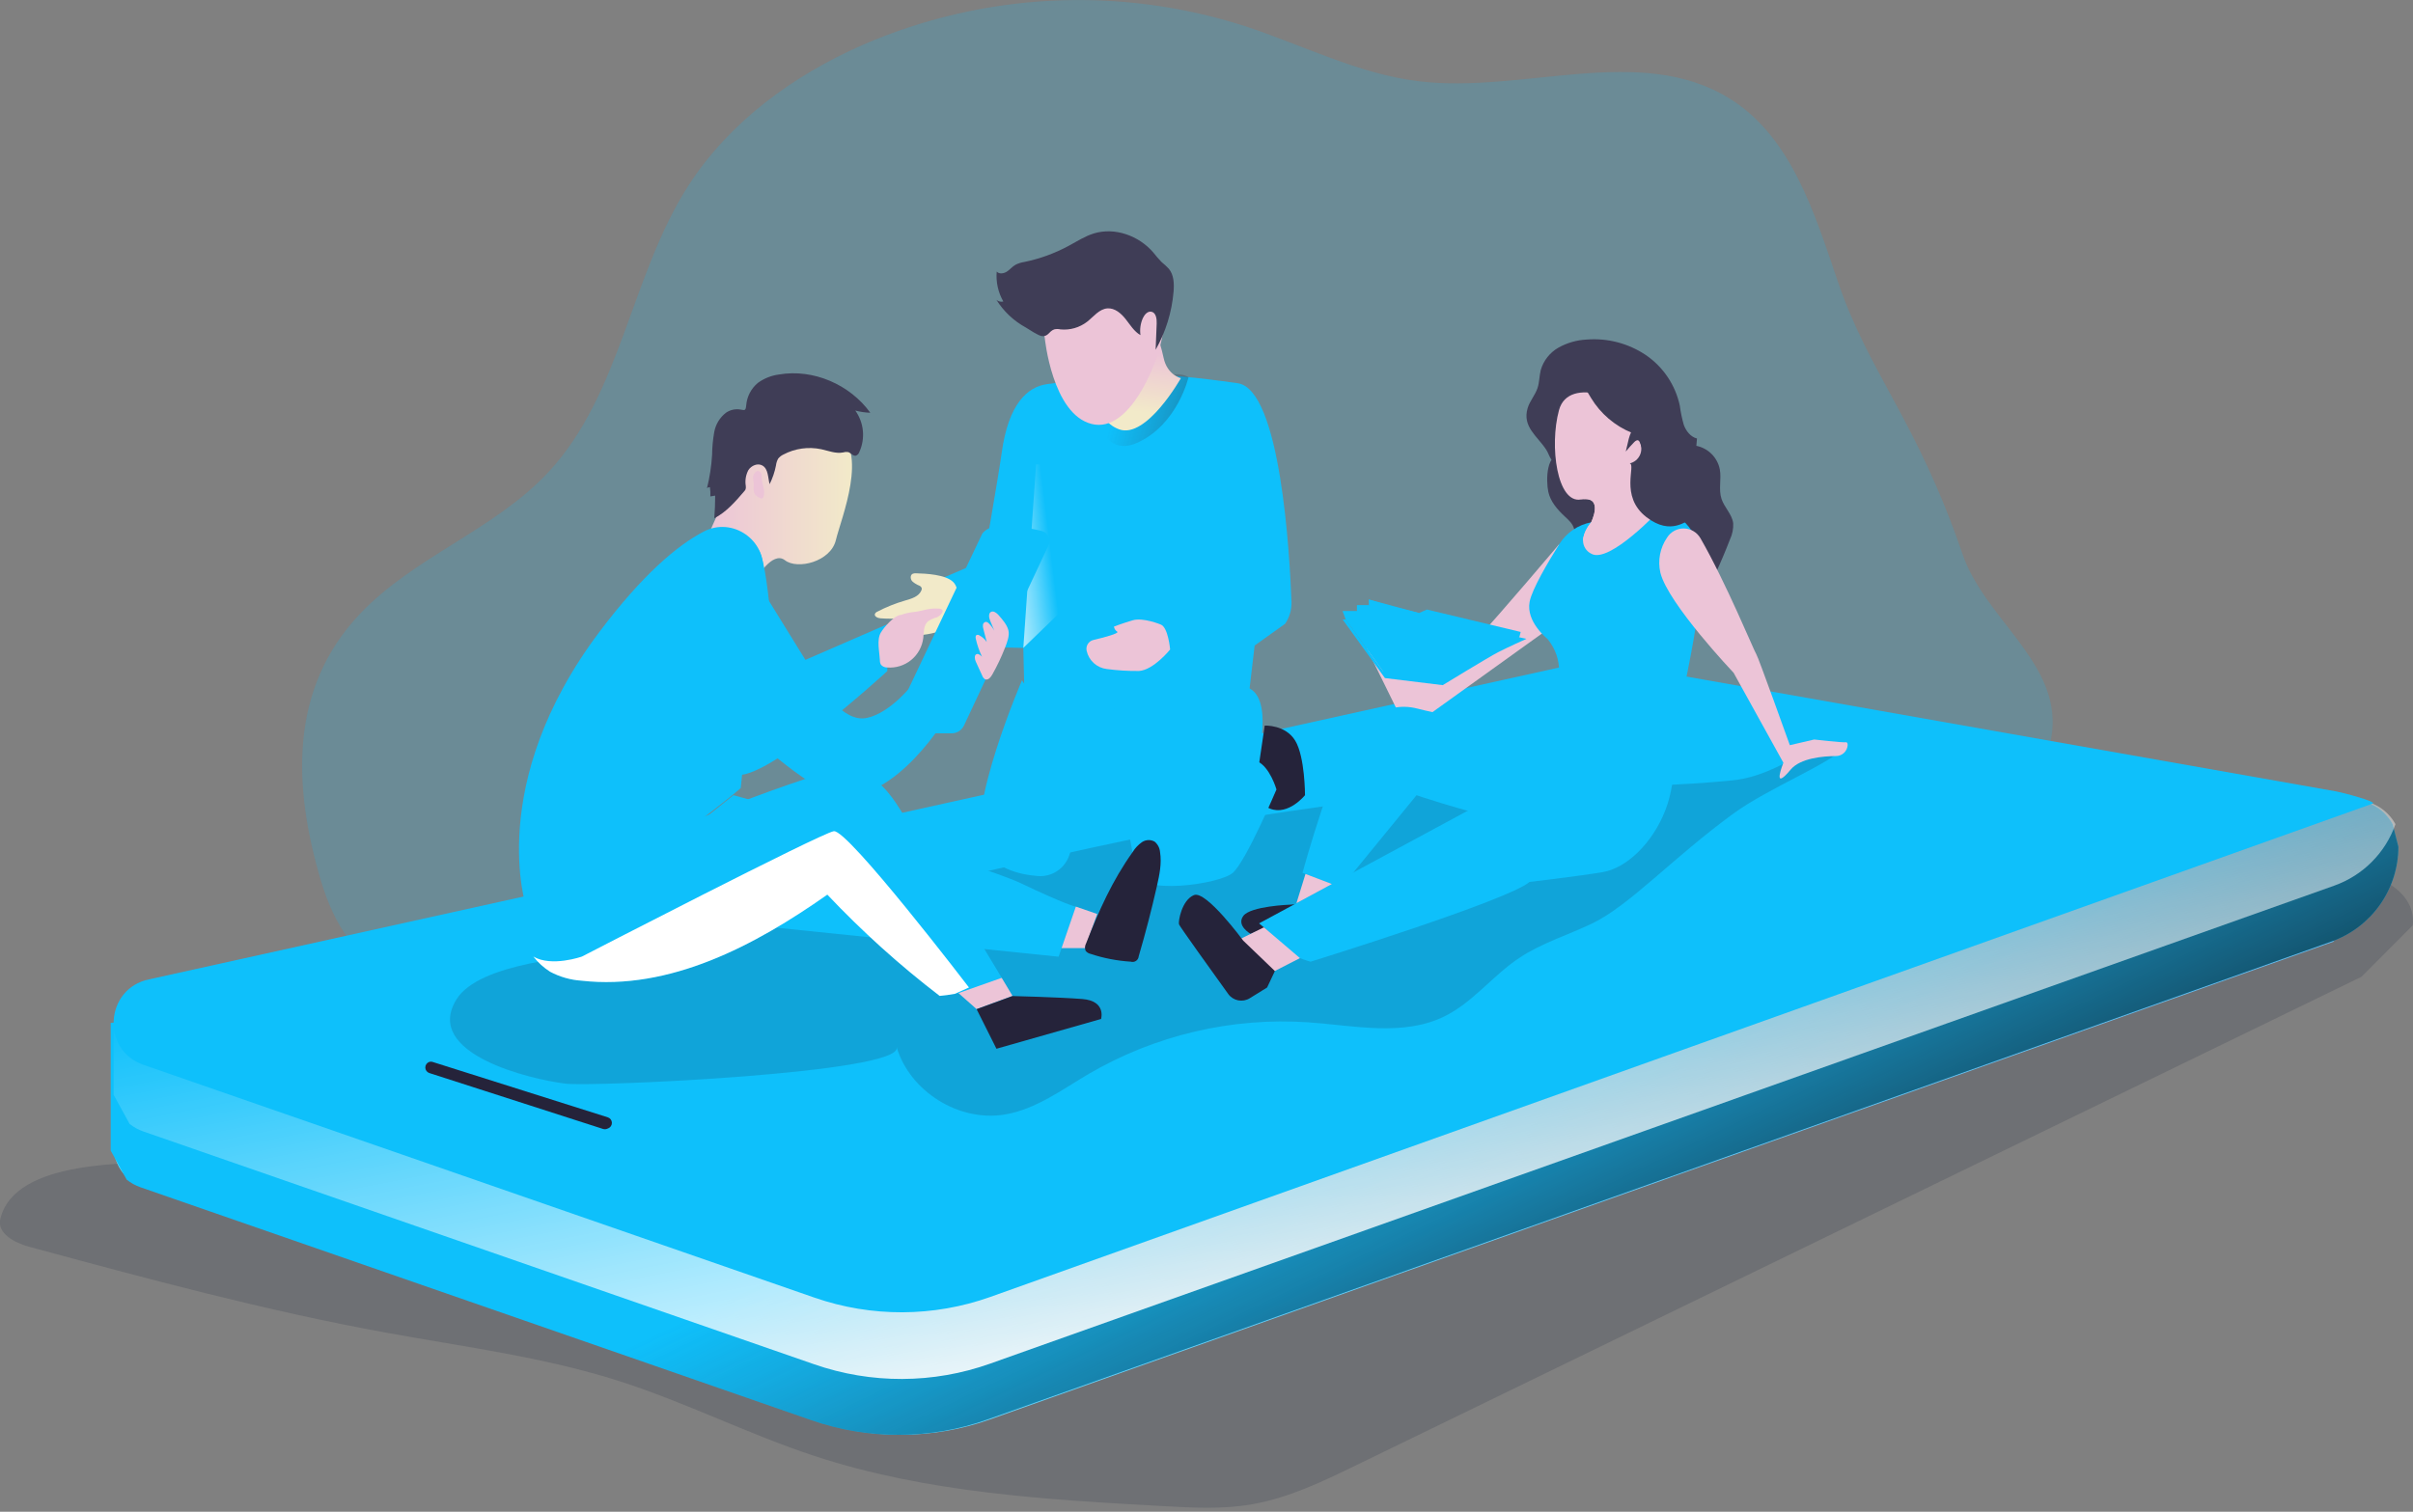
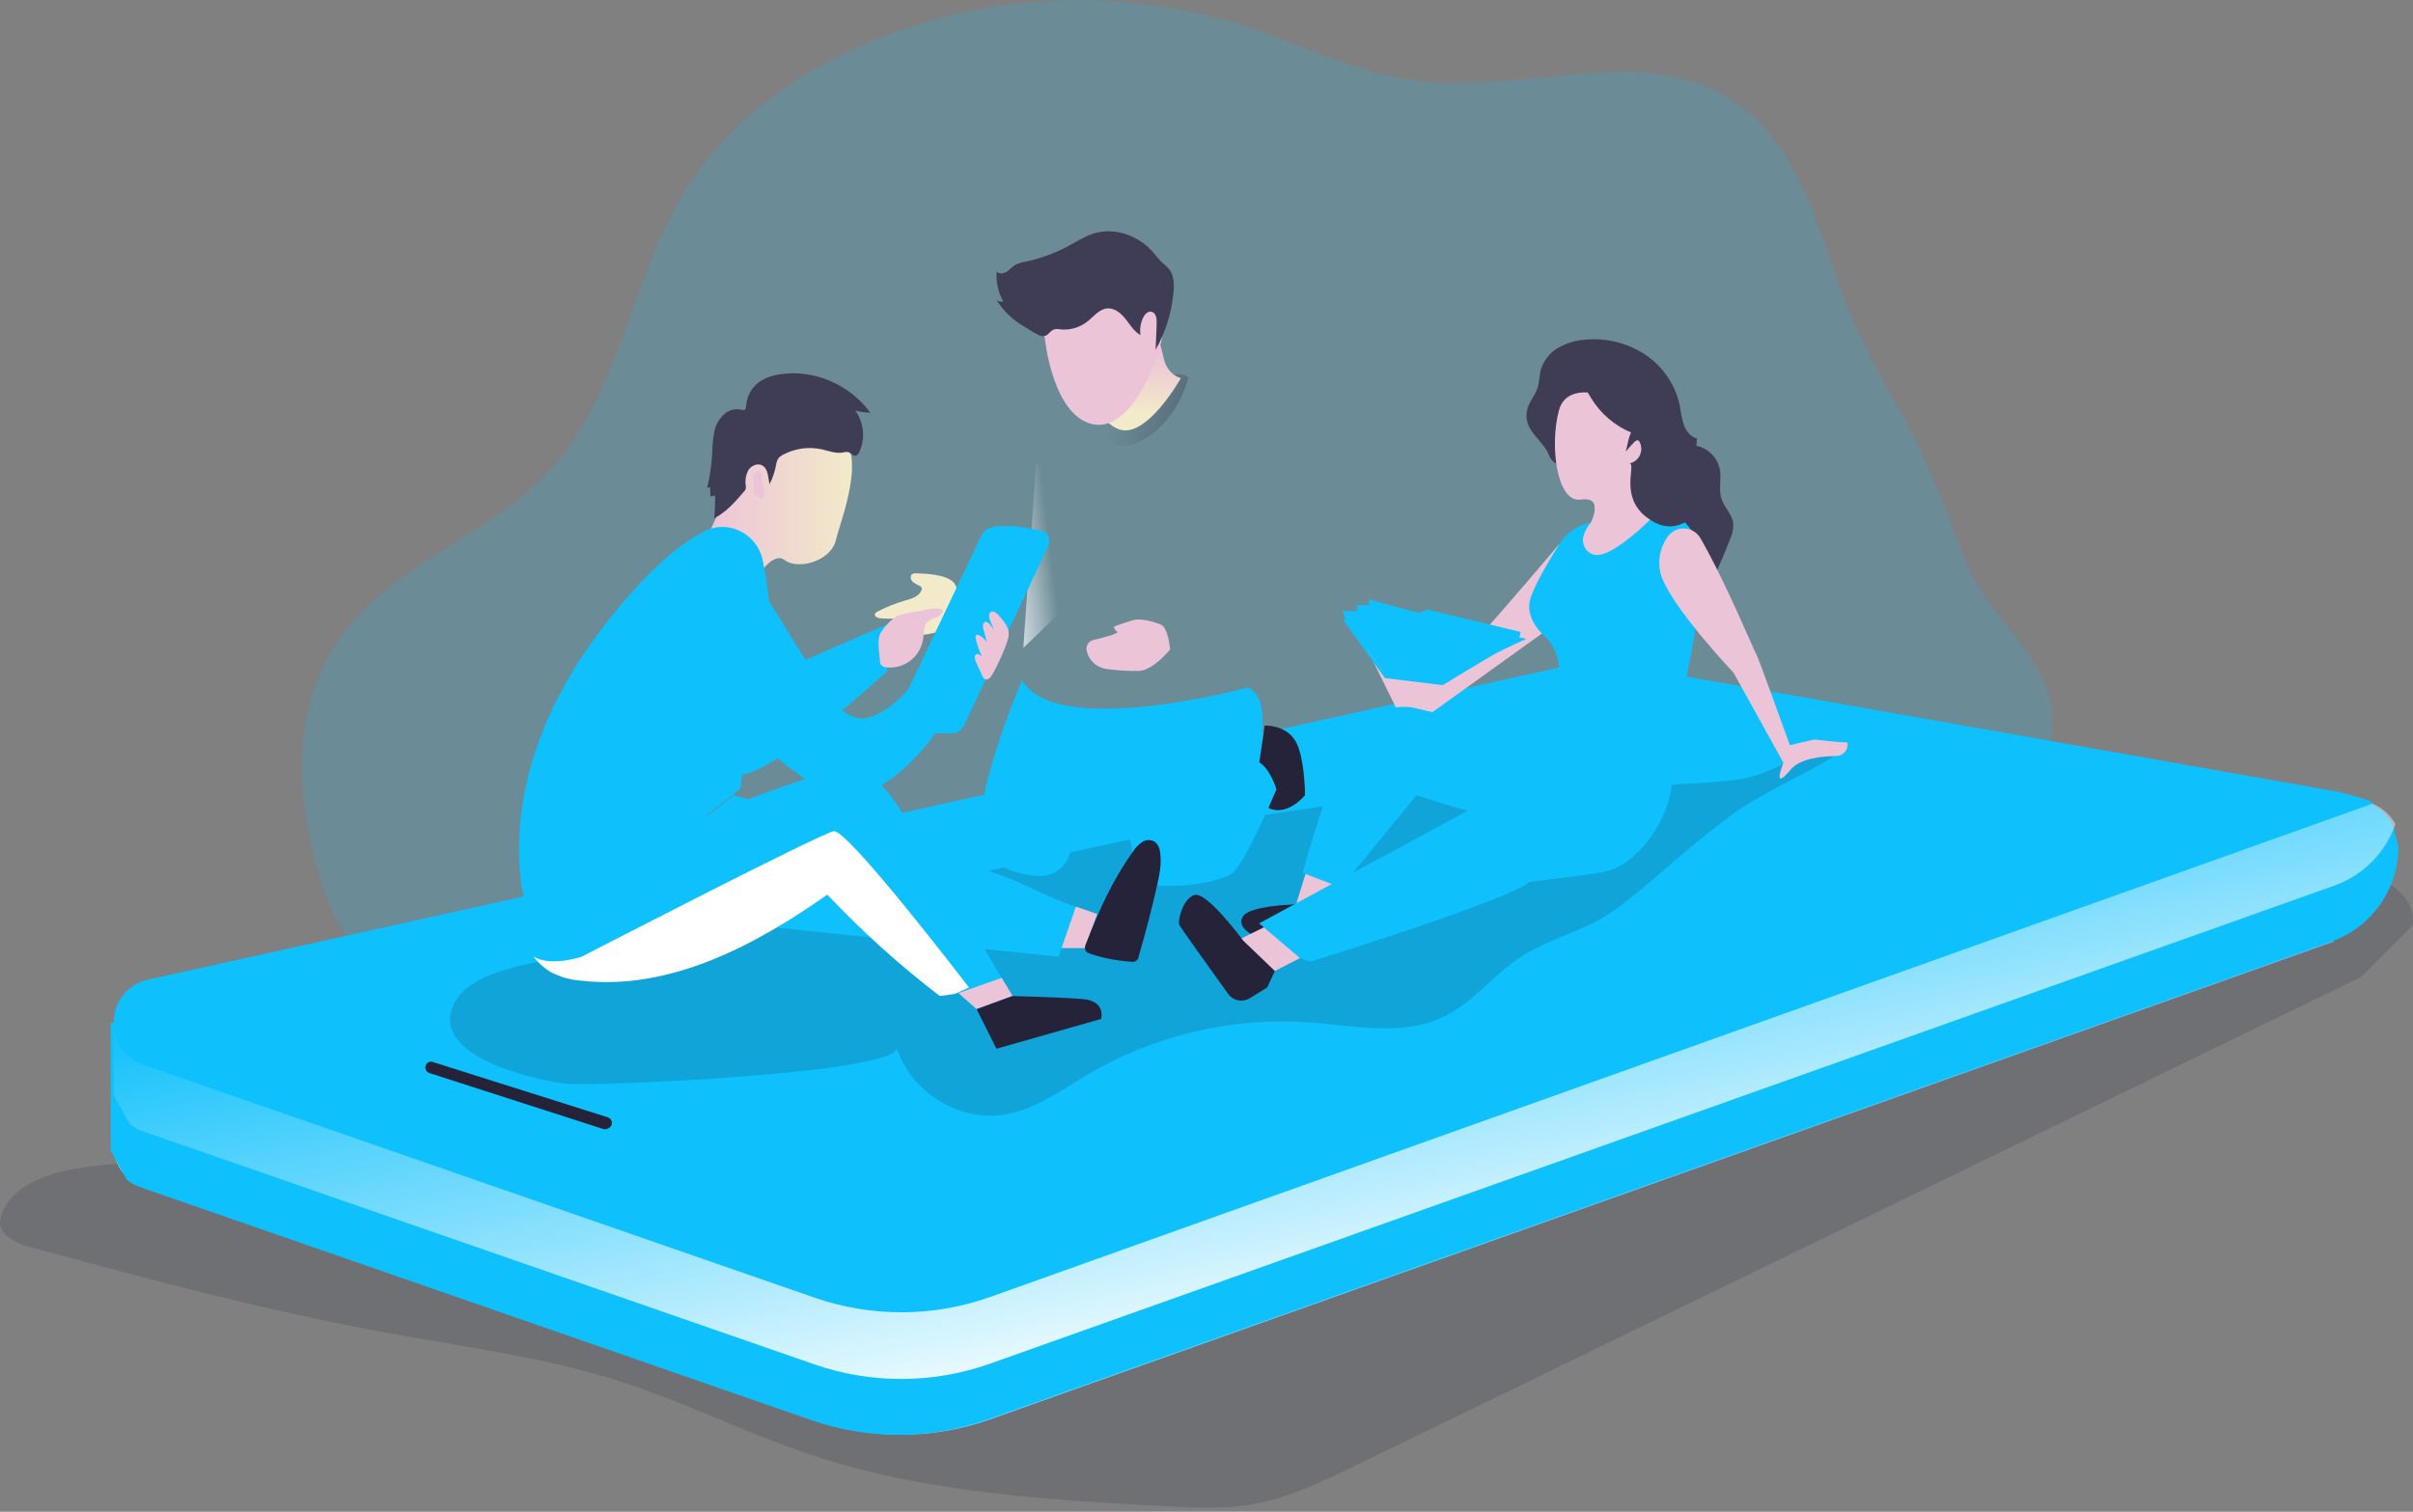
<svg xmlns="http://www.w3.org/2000/svg" xmlns:xlink="http://www.w3.org/1999/xlink" fill="none" height="277" viewBox="0 0 442 277" width="442">
  <rect x="0" y="0" width="442" height="277" fill="#808080" stroke="none" />
  <linearGradient id="a">
    <stop offset="0" stop-color="#ecc4d7" />
    <stop offset=".42" stop-color="#efd4d1" />
    <stop offset="1" stop-color="#f2eac9" />
  </linearGradient>
  <linearGradient id="b" gradientUnits="userSpaceOnUse" x1="129.805" x2="156.063" xlink:href="#a" y1="91.763" y2="91.763" />
  <linearGradient id="c" gradientUnits="userSpaceOnUse" x1="20.802" x2="427.592" y1="203.776" y2="203.776">
    <stop offset="0" stop-color="#68e1fd" />
    <stop offset="1" stop-color="#69b9eb" />
  </linearGradient>
  <linearGradient id="d">
    <stop offset=".01" stop-color="#3c3a52" stop-opacity="0" />
    <stop offset=".86" />
  </linearGradient>
  <linearGradient id="e" gradientUnits="userSpaceOnUse" x1="233.08" x2="288.437" xlink:href="#d" y1="188.88" y2="304.427" />
  <linearGradient id="f">
    <stop offset=".01" stop-color="#fff" stop-opacity="0" />
    <stop offset=".99" stop-color="#fff" />
  </linearGradient>
  <linearGradient id="g" gradientUnits="userSpaceOnUse" x1="223.923" x2="244.35" xlink:href="#f" y1="145.908" y2="249.966" />
  <linearGradient id="h" gradientUnits="userSpaceOnUse" x1="18281.3" x2="17876.8" xlink:href="#a" y1="9093.15" y2="10230.5" />
  <linearGradient id="i">
    <stop offset=".01" stop-color="#fff" stop-opacity="0" />
    <stop offset=".33" stop-color="#fff" stop-opacity=".36" />
    <stop offset=".99" stop-color="#fff" />
  </linearGradient>
  <linearGradient id="j" gradientUnits="userSpaceOnUse" x1="192.683" x2="181.537" xlink:href="#i" y1="101.413" y2="102.76" />
  <linearGradient id="k">
    <stop offset=".01" stop-color="#3c3a52" stop-opacity="0" />
    <stop offset="1" />
  </linearGradient>
  <linearGradient id="l" gradientUnits="userSpaceOnUse" x1="204.237" x2="243.749" xlink:href="#k" y1="73.295" y2="84.559" />
  <linearGradient id="m" gradientUnits="userSpaceOnUse" x1="4929.01" x2="4919.61" xlink:href="#a" y1="3440.03" y2="3245.91" />
  <linearGradient id="n" gradientUnits="userSpaceOnUse" x1="10312.1" x2="14992.9" xlink:href="#k" y1="12372.4" y2="15694.7" />
  <linearGradient id="o" gradientUnits="userSpaceOnUse" x1="25047.9" x2="279352" xlink:href="#d" y1="33226" y2="33226" />
  <linearGradient id="p" gradientUnits="userSpaceOnUse" x1="5701.79" x2="5733.31" xlink:href="#f" y1="6821.58" y2="7315.21" />
  <linearGradient id="q" gradientUnits="userSpaceOnUse" x1="21073.2" x2="21088.6" xlink:href="#i" y1="11551.4" y2="14301" />
  <linearGradient id="r" gradientUnits="userSpaceOnUse" x1="18026.5" x2="32683.3" xlink:href="#f" y1="11332.6" y2="11332.6" />
  <linearGradient id="s" gradientUnits="userSpaceOnUse" x1="19935.1" x2="19681" xlink:href="#d" y1="5690.62" y2="7876.1" />
  <linearGradient id="t" gradientUnits="userSpaceOnUse" x1="29240.7" x2="33520" xlink:href="#d" y1="3941.96" y2="3941.96" />
  <linearGradient id="u" gradientUnits="userSpaceOnUse" x1="8987.46" x2="10401.9" xlink:href="#k" y1="11261.9" y2="11261.9" />
  <linearGradient id="v" gradientUnits="userSpaceOnUse" x1="8765.11" x2="10102.5" xlink:href="#k" y1="10824.5" y2="11811.5" />
  <linearGradient id="w" gradientUnits="userSpaceOnUse" x1="5599.72" x2="9739.99" xlink:href="#k" y1="14112" y2="16513.6" />
  <linearGradient id="x" gradientUnits="userSpaceOnUse" x1="15766.4" x2="30338" xlink:href="#f" y1="15841.1" y2="15841.1" />
  <linearGradient id="y" gradientUnits="userSpaceOnUse" x1="10074.5" x2="14671.6" xlink:href="#k" y1="13019.8" y2="12196" />
  <linearGradient id="z" gradientUnits="userSpaceOnUse" x1="3609.24" x2="3867.17" xlink:href="#a" y1="3323.11" y2="3323.11" />
  <linearGradient id="A" gradientUnits="userSpaceOnUse" x1="669.328" x2="758.198" xlink:href="#a" y1="1327.67" y2="1400.93" />
  <linearGradient id="B" gradientUnits="userSpaceOnUse" x1="2246.85" x2="2319.45" xlink:href="#a" y1="3842.96" y2="3842.96" />
  <linearGradient id="C" gradientUnits="userSpaceOnUse" x1="2560.88" x2="2640.33" xlink:href="#a" y1="2575.55" y2="2575.55" />
  <linearGradient id="D" gradientUnits="userSpaceOnUse" x1="3418.27" x2="3601.26" xlink:href="#a" y1="2125.18" y2="2125.18" />
  <linearGradient id="E" gradientUnits="userSpaceOnUse" x1="19961.3" x2="21178.4" xlink:href="#f" y1="12737.2" y2="10119.8" />
  <linearGradient id="F" gradientUnits="userSpaceOnUse" x1="208.909" x2="207.649" y1="64.332" y2="75.371">
    <stop offset="0" stop-color="#ecc4d7" />
    <stop offset=".42" stop-color="#efd4d1" />
    <stop offset=".59" stop-color="#f0dace" />
    <stop offset="1" stop-color="#f2eac9" />
  </linearGradient>
  <linearGradient id="G" gradientUnits="userSpaceOnUse" x1="20553.8" x2="21488.6" xlink:href="#a" y1="-9553.8" y2="-9735.84" />
  <linearGradient id="H" gradientUnits="userSpaceOnUse" x1="15891.3" x2="21218" xlink:href="#k" y1="11495.8" y2="19400.7" />
  <linearGradient id="I" gradientUnits="userSpaceOnUse" x1="5887.4" x2="6325.77" xlink:href="#a" y1="2934.86" y2="2934.86" />
  <linearGradient id="J" gradientUnits="userSpaceOnUse" x1="28591.2" x2="29875.7" xlink:href="#k" y1="10418" y2="13984.5" />
  <linearGradient id="K" gradientUnits="userSpaceOnUse" x1="16449.1" x2="18815.6" xlink:href="#k" y1="8809.86" y2="8809.86" />
  <linearGradient id="L" gradientUnits="userSpaceOnUse" x1="37432.1" x2="38581.9" xlink:href="#k" y1="14258.9" y2="17684.2" />
  <linearGradient id="M" gradientUnits="userSpaceOnUse" x1="5098.14" x2="5346.09" xlink:href="#a" y1="2909.14" y2="2909.14" />
  <linearGradient id="N" gradientUnits="userSpaceOnUse" x1="3118.02" x2="3196.95" xlink:href="#a" y1="1786.67" y2="1786.67" />
  <linearGradient id="O" gradientUnits="userSpaceOnUse" x1="16477.4" x2="23724.1" xlink:href="#f" y1="12389.3" y2="14391.5" />
  <linearGradient id="P" gradientUnits="userSpaceOnUse" x1="10560.9" x2="11259.2" xlink:href="#a" y1="7243.4" y2="7243.4" />
  <linearGradient id="Q" gradientUnits="userSpaceOnUse" x1="19859.2" x2="22080.9" xlink:href="#a" y1="13932" y2="13932" />
  <linearGradient id="R" gradientUnits="userSpaceOnUse" x1="16284.3" x2="18661.8" xlink:href="#k" y1="3724.19" y2="4659.62" />
  <linearGradient id="S" gradientUnits="userSpaceOnUse" x1="3243.64" x2="3321.53" xlink:href="#f" y1="2585.26" y2="2585.26" />
  <linearGradient id="T" gradientUnits="userSpaceOnUse" x1="4033.47" x2="4160.68" xlink:href="#f" y1="2429.88" y2="2429.88" />
  <linearGradient id="U" gradientUnits="userSpaceOnUse" x1="4543.38" x2="4700.6" xlink:href="#f" y1="2455.18" y2="2455.18" />
  <linearGradient id="V" gradientUnits="userSpaceOnUse" x1="31436.7" x2="40866.8" xlink:href="#k" y1="13427.5" y2="13427.5" />
  <linearGradient id="W" gradientUnits="userSpaceOnUse" x1="4822.18" x2="4843.3" xlink:href="#a" y1="2774.76" y2="2765.17" />
  <clipPath id="X">
    <path d="m0 0h442v276.261h-442z" />
  </clipPath>
  <g clip-path="url(#X)">
    <path d="m65.898 112.517c9.929-10.513 24.707-15.421 34.555-26.01 13.362-14.365 15.068-36.095 25.689-52.568 7.509-11.619 19.155-20.11 31.809-25.678 22.14-9.636 47.033-10.877 70.022-3.492 10.61 3.46 20.754 8.749 31.825 10.111 19.22 2.36 40.66-7.043 57.09 3.219 11.265 7.027 15.502 20.984 19.783 33.558 5.723 16.806 14.397 25.281 22.824 49.886 3.911 11.426 16.951 19.273 16.495 31.337-.124 3.326-1.164 6.77-3.616 9.012-1.968 1.802-4.607 2.639-7.155 3.417-88.164 26.795-180.058 39.258-272.174 36.915-18.184-.466-29.116-3.459-34.287-20.946-5.01-16.935-5.933-34.926 7.14-48.76z" fill="#0ec0fb" opacity=".18" />
    <path d="m279.828 74.775c.397-1.314 1.384-2.382 1.813-3.685.354-1.073.311-2.231.595-3.32.516-1.737 1.688-3.205 3.267-4.093 1.575-.869 3.327-1.368 5.123-1.459 3.838-.306 7.668.698 10.862 2.848 3.185 2.179 5.409 5.5 6.212 9.274.154 1.192.4 2.37.734 3.524.414 1.127 1.245 2.194 2.409 2.484l-.113 1.341c1.059.213 2.031.734 2.794 1.498s1.284 1.735 1.498 2.794c.332 1.786-.258 3.696.311 5.423.536 1.609 1.941 2.821 2.145 4.474.05 1.019-.153 2.034-.59 2.956-.833 2.167-1.738 4.302-2.714 6.405-1.497-1.609-3.057-3.219-5.074-4.088-1.213-.536-2.532-.718-3.755-1.142-6.652-2.274-9.779-10.16-16.012-13.41-1.4-.735-3.186-.976-4.506-1.808-.992-.628-1.019-1.486-1.609-2.409-1.604-2.467-4.415-4.179-3.39-7.606z" fill="#3f3d56" />
-     <path d="m283.609 90.111c.387 1.797 1.669 3.261 3.015 4.516.697.649 1.464 1.32 1.695 2.248.04.306.131.603.268.88.381.536 1.234.461 1.84.172.722-.375 1.35-.907 1.838-1.556.488-.65.825-1.401.984-2.198.307-1.598.12-3.252-.537-4.742-.566-1.376-1.418-2.616-2.499-3.638s-2.366-1.805-3.771-2.294c-3.294-.982-3.262 4.602-2.833 6.614z" fill="#3f3d56" />
    <path d="m441.957 169.553c.735-6.877-8.105-10.406-15.019-10.637-14.44-.477-28.639 3.219-42.886 5.6-37.35 6.303-75.634 3.884-113.295 7.778-29.213 3.02-57.873 9.811-86.651 15.663-33.794 6.866-67.813 12.44-101.918 17.535-16.682 2.495-33.552 5.772-50.358 7.204-7.751.665-29.1-.45-31.771 10.659-.638 2.644 2.65 4.377 5.273 5.085 21.66 5.868 43.347 11.737 65.442 15.754 14.338 2.613 28.886 4.452 42.762 8.899 12.139 3.895 23.602 9.725 35.703 13.7 20.497 6.732 42.328 7.982 63.87 9.173 5.365.3 10.729.59 16.012-.295 6.802-1.143 13.11-4.19 19.311-7.204l184.122-89.489" fill="#1d2741" opacity=".18" />
    <path d="m129.811 97.862 8.223-18.436s8.91-4.291 15.073-.585c6.163 3.707.944 16.183 0 20.126s-7.022 5.482-9.334 3.68c-2.311-1.802-5.337 3.535-5.337 3.535z" fill="url(#b)" />
    <path d="m427.592 172.498-246.211 87.58c-10.414 3.705-21.779 3.75-32.222.128l-122.875-42.655c-.924-.319-1.786-.794-2.548-1.405-1.6-1.295-2.63-3.164-2.87-5.209-.043-.347-.065-.696-.064-1.046-.036-1.876.589-3.704 1.766-5.166 1.177-1.461 2.83-2.461 4.671-2.826l11.549-2.43 124.478-26.225 135.626-28.58 56.644 9.414 41.347 6.887z" fill="url(#c)" />
    <path d="m439.318 155.151c0 3.804-1.178 7.516-3.372 10.625-2.193 3.109-5.295 5.462-8.88 6.738l-246.211 87.579c-10.413 3.706-21.779 3.751-32.222.129l-122.885-42.671c-.924-.319-1.786-.794-2.548-1.406l-2.859-5.208-.064-.118v-23.398l142.486-14.183 192.249-19.16 74.914-7.456c1.669-.169 3.351.159 4.834.941 1.484.783 2.704 1.985 3.508 3.457" fill="#0ec0fb" />
-     <path d="m439.318 155.151c0 3.804-1.178 7.516-3.372 10.625-2.193 3.109-5.295 5.462-8.88 6.738l-246.211 87.579c-10.413 3.706-21.779 3.751-32.222.129l-122.885-42.671c-.924-.319-1.786-.794-2.548-1.406l-2.859-5.208-.064-.118v-23.398l142.486-14.183 192.249-19.16 74.914-7.456c1.669-.169 3.351.159 4.834.941 1.484.783 2.704 1.985 3.508 3.457" fill="url(#e)" />
    <path d="m438.781 151.036c-.91 2.59-2.388 4.944-4.326 6.888-1.938 1.945-4.287 3.431-6.874 4.35l-246.211 87.585c-10.414 3.703-21.78 3.747-32.222.123l-122.864-42.655c-.923-.317-1.785-.791-2.548-1.4l-2.859-5.214-.064-.118v-13.174l142.486-14.183 192.238-19.16 74.915-7.456c1.669-.169 3.35.159 4.834.941 1.483.783 2.703 1.985 3.507 3.457" fill="url(#g)" />
    <path d="m434.587 147.255-253.185 90.384c-10.413 3.707-21.78 3.75-32.222.124l-122.896-42.656c-7.789-2.682-7.081-13.946.992-15.652l259.681-57.449c3.252-.722 6.616-.78 9.891-.172l131.093 23.178c1.008.177 7.617 1.894 6.646 2.243z" fill="#0ec0fb" />
    <path d="m285.621 99.681s-11.045 13.093-15.1 17.385c-5.509 5.83-21.006 0-21.006 0l6.292 12.82 6.217.863 21.661-15.555z" fill="url(#h)" />
    <path d="m246.501 113.515-.558-1.513h2.612v-1.089h2.183v-1.062l3.691 1.143 5.493 1.33 1.459-.638 17.17 4.108-.263 1.004-17.465 7.461-7.472-1.228z" fill="#0ec0fb" />
-     <path d="m180.179 102.69s2.629-14.896 3.315-19.783c1.25-8.958 4.721-12.042 8.347-12.53 14.917-1.995 18.86-2.425 34.866-.161 7.88 1.116 9.543 31.492 9.86 40.053.05 1.431-.358 2.841-1.164 4.023l-5.584 3.986-1.653 14.016-40.343 2.119-.381-15.695-15.936-.365.477-12.155z" fill="#0ec0fb" />
    <path d="m187.448 118.718 2.338-33.628s15.953-.472 15.884 2.001c-.07 2.473-11.63 25.249-11.63 25.249z" fill="url(#j)" />
    <path d="m214.992 68.628c.933-.144 1.887.024 2.714.477 0 0-1.984 8.668-9.365 12.01s-8.685-8.422-8.685-8.422z" fill="url(#l)" />
    <path d="m167.778 105.045c-.215-.019-.43.016-.628.102-.451.252-.402.96-.064 1.351.383.348.827.622 1.309.81.099.041.19.101.265.178.076.076.135.168.174.268.027.149.005.304-.064.439-.461 1.116-1.808 1.508-2.966 1.84-1.757.508-3.459 1.189-5.08 2.033-.2.075-.365.223-.461.413-.161.483.536.784 1.03.816 1.23.091 2.465.091 3.695 0-.321.225-.692.536-.606.938.086.403.462.51.805.537.347-.014.694.024 1.03.113.536.219.783.885 1.276 1.217.493.266 1.064.344 1.61.22 1.042-.123 2.069-.348 3.068-.67.587-.158 1.135-.436 1.609-.816.529-.555.9-1.243 1.073-1.99.504-1.609 1.153-4.828-.252-6.206-1.406-1.379-5-1.545-6.823-1.593z" fill="url(#m)" />
    <path d="m138.431 106.182 11.972 19.38s3.846 6.925 8.374 5.986c4.527-.938 8.765-6.608 8.765-6.608l6.013 6.179s-9.468 15.985-19.81 14.585c-5.756-.778-18.093-12.75-18.093-12.75z" fill="#0ec0fb" />
    <path d="m138.431 106.182 11.972 19.38s3.846 6.925 8.374 5.986c4.527-.938 8.765-6.608 8.765-6.608l6.013 6.179s-9.468 15.985-19.81 14.585c-5.756-.778-18.093-12.75-18.093-12.75z" fill="url(#n)" />
    <path d="m36.325 177.417 236.277-47.977 133.062 25.233-211.753 73.933z" fill="url(#o)" />
    <path d="m164.237 191.863c2.446 8.174 11.479 13.785 19.89 12.337 5.633-.96 10.401-4.543 15.331-7.44 12.162-7.105 26.178-10.392 40.23-9.435 8.384.595 17.305 2.612 24.858-1.073 5.235-2.559 8.899-7.51 13.742-10.728 4.098-2.736 8.899-4.179 13.335-6.309 6.909-3.315 14.757-12.02 25.861-20.12 6.555-4.78 17.943-9.2 20.962-12.563-6.216-1.69-11.838 5.461-20.962 6.437-19.08 1.99-44.265.762-57.627 2.484-15.936 2.049-31.889 4.103-47.633 7.3-33.627 6.823-66.444 15.744-100.308 21.499-6.726 1.148-24.095 2.146-28.285 8.835-6.244 10.004 13.544 14.687 19.939 15.47 5.122.612 62.089-1.947 60.667-6.694z" fill="#1d2741" opacity=".18" />
    <path d="m236.261 165.766s-7.194.257-8.518 2.06c-1.325 1.802 1.346 3.288 1.346 3.288l14.37-5.858z" fill="#25233a" />
    <path d="m231.664 132.954s3.787-.204 5.584 2.752 1.797 9.993 1.797 9.993-3.026 3.782-6.389 2.478c-3.363-1.303-1.958-8.689-1.958-8.689z" fill="#25233a" />
    <path d="m194.92 158.873 12.133-6.689-.386-12.423s-14.172 5.316-14.408 6.029c-.236.714 2.661 13.083 2.661 13.083z" fill="url(#p)" />
    <path d="m187.206 124.64s-10.229 23.73-7.075 30.511c1.813 3.894 6.378 5.079 9.929 5.364 1.268.11 2.536-.215 3.596-.92 1.06-.706 1.848-1.751 2.235-2.964 2.526-7.944 8.7-23.28 12.058 3.165.537 4.345 15.443 2.253 17.873.129 2.43-2.125 7.993-15.272 7.993-15.272s-1.175-4.104-3.508-5.166c0 0 3.116-11.666-1.781-13.506-.016.005-35.087 9.558-41.32-1.341z" fill="#0ec0fb" />
    <path d="m187.206 124.64s-10.229 23.73-7.075 30.511c1.813 3.894 6.378 5.079 9.929 5.364 1.268.11 2.536-.215 3.596-.92 1.06-.706 1.848-1.751 2.235-2.964 2.526-7.944 8.7-23.28 12.058 3.165.537 4.345 15.443 2.253 17.873.129 2.43-2.125 7.993-15.272 7.993-15.272s-1.175-4.104-3.508-5.166c0 0 3.116-11.666-1.781-13.506-.016.005-35.087 9.558-41.32-1.341z" fill="url(#q)" />
    <path d="m134.349 145.699s44.446 12.23 52.669 16.151c8.224 3.922 10.047 4.292 10.047 4.292l-3.154 9.156-85.514-8.797z" fill="#0ec0fb" />
    <path d="m134.349 145.699s44.446 12.23 52.669 16.151c8.224 3.922 10.047 4.292 10.047 4.292l-3.154 9.156-85.514-8.797z" fill="url(#r)" />
    <path d="m195.151 171.672-16.672-4.2-9.049-11.64-36.653 11.64 1.631 2.446 59.503 5.353z" fill="url(#s)" />
    <path d="m78.632 196.61 31.804 10.24c.231.081.482.081.713 0l.252-.097c.207-.08.384-.222.507-.407s.185-.403.179-.625c-.007-.222-.082-.436-.215-.613-.133-.178-.319-.309-.53-.377l-32.056-10.138c-.226-.081-.472-.081-.697 0-.206.079-.382.22-.504.403-.123.183-.186.4-.181.62.005.221.077.434.208.612s.312.311.521.382z" fill="#25233a" />
    <path d="m324.457 135.116 40.059 7.735c1.034.203 2.106.102 3.084-.29l3.219-1.271c.255-.098.471-.277.615-.509.144-.233.207-.506.181-.778s-.141-.528-.326-.728c-.186-.201-.432-.336-.701-.383l-38.551-7.204c-1.162-.219-2.36-.14-3.482.231l-4.2 1.373c-.199.064-.37.192-.489.364-.118.172-.175.379-.164.587.012.209.092.407.229.565.136.158.321.266.526.308z" fill="#0ec0fb" />
    <path d="m324.457 135.116 40.059 7.735c1.034.203 2.106.102 3.084-.29l3.219-1.271c.255-.098.471-.277.615-.509.144-.233.207-.506.181-.778s-.141-.528-.326-.728c-.186-.201-.432-.336-.701-.383l-38.551-7.204c-1.162-.219-2.36-.14-3.482.231l-4.2 1.373c-.199.064-.37.192-.489.364-.118.172-.175.379-.164.587.012.209.092.407.229.565.136.158.321.266.526.308z" fill="url(#t)" />
    <path d="m324.457 133.378 40.059 7.74c1.035.198 2.104.098 3.084-.289l3.219-1.272c.255-.098.471-.276.615-.509.143-.232.207-.505.181-.777s-.141-.528-.326-.729c-.186-.201-.432-.335-.701-.382l-38.552-7.22c-1.161-.219-2.358-.141-3.481.225l-4.211 1.384c-.201.063-.375.192-.495.365-.119.174-.177.383-.164.593.013.211.096.411.236.569.14.157.329.264.536.302z" fill="#0ec0fb" />
    <path d="m179.922 97.787s.992-1.556 3.69-1.405 7.655 1.448 7.655 1.448l-17.165 36.54h-8.352c-.341 0-.676-.086-.975-.25s-.551-.402-.734-.689c-.182-.288-.289-.618-.31-.958s.044-.68.19-.989z" fill="#0ec0fb" />
    <path d="m179.922 97.787s.992-1.556 3.69-1.405 7.655 1.448 7.655 1.448l-17.165 36.54h-8.352c-.341 0-.676-.086-.975-.25s-.551-.402-.734-.689c-.182-.288-.289-.618-.31-.958s.044-.68.19-.989z" fill="url(#u)" />
    <path d="m181.719 97.787s.998-1.556 3.696-1.405c1.807.17 3.6.471 5.364.901.274.062.531.185.751.36s.399.397.522.649c.123.253.187.53.189.811.002.281-.06.559-.18.813l-15.476 33.005c-.203.433-.525.799-.929 1.056-.403.256-.872.393-1.35.392h-6.764c-.341.001-.677-.085-.976-.249-.299-.165-.551-.402-.733-.69s-.288-.618-.308-.959c-.021-.34.046-.68.193-.988z" fill="#0ec0fb" />
    <path d="m181.719 97.787s.998-1.556 3.696-1.405c1.807.17 3.6.471 5.364.901.274.062.531.185.751.36s.399.397.522.649c.123.253.187.53.189.811.002.281-.06.559-.18.813l-15.476 33.005c-.203.433-.525.799-.929 1.056-.403.256-.872.393-1.35.392h-6.764c-.341.001-.677-.085-.976-.249-.299-.165-.551-.402-.733-.69s-.288-.618-.308-.959c-.021-.34.046-.68.193-.988z" fill="url(#v)" />
    <path d="m96.403 166.238s-7.596-22.599 13.41-50.476c7.918-10.513 14.247-15.819 19.059-18.35 5.273-2.773 11.511 1.529 10.894 7.456-1.416 13.608-4.082 39.308-4.082 39.517s-31.782 26.209-39.281 21.853z" fill="#0ec0fb" />
    <path d="m121.271 112.34s-16.596 27.845-12.793 46.131c0 0 28.757-11.356 27.185-14.102-1.572-2.747-1.293-32.045-1.293-32.045z" fill="url(#w)" />
    <path d="m183.494 179.171c-2.702 1.389-5.594 2.374-8.582 2.923-.928.172-1.862.301-2.795.387-7.343-5.628-14.226-11.832-20.582-18.555-13.313 9.377-28.885 17.589-45.058 15.765-2.006-.138-3.96-.7-5.734-1.646-1.168-.747-2.202-1.684-3.058-2.774-1.379-1.7-2.467-3.755-2.586-5.525-.252-3.755 2.891-4.999 5.97-6.694 14.782-8.133 30.266-14.917 46.265-20.271 3.519-1.18 7.403-2.285 10.873-.96 3.471 1.325 5.606 4.694 7.51 7.864z" fill="#0ec0fb" />
    <path d="m183.494 179.171c-2.702 1.389-5.594 2.374-8.582 2.923-.928.172-1.862.301-2.795.387-7.343-5.628-14.226-11.832-20.582-18.555-13.313 9.377-28.885 17.589-45.058 15.765-2.006-.138-3.96-.7-5.734-1.646-1.168-.747-2.202-1.684-3.058-2.774-1.379-1.7-2.467-3.755-2.586-5.525-.252-3.755 2.891-4.999 5.97-6.694 14.782-8.133 30.266-14.917 46.265-20.271 3.519-1.18 7.403-2.285 10.873-.96 3.471 1.325 5.606 4.694 7.51 7.864z" fill="url(#x)" />
    <path d="m121.271 112.34s8.54 25.801 12.831 29.298c4.291 3.498 28.429-18.672 28.429-18.672v-8.583l-20.63 8.975s-1.099-21.457-3.159-22.787c-2.06-1.33-14.902-2.816-17.471 11.769z" fill="#0ec0fb" />
    <path d="m121.271 112.34s8.54 25.801 12.831 29.298c4.291 3.498 28.429-18.672 28.429-18.672v-8.583l-20.63 8.975s-1.099-21.457-3.159-22.787c-2.06-1.33-14.902-2.816-17.471 11.769z" fill="url(#y)" />
    <path d="m165.058 112.667c.774-.284 1.582-.464 2.403-.536 1.765-.226 2.462-.692 4.238-.628 1.957 0 .488 1.411-.075 1.609-.585.146-1.139.395-1.637.735-.831.708-.74 1.974-.869 3.058-.19 1.581-.986 3.027-2.22 4.033-1.235 1.007-2.812 1.495-4.399 1.363-.213.004-.424-.038-.618-.124-.195-.086-.368-.214-.508-.375-.144-.26-.213-.556-.199-.853-.069-1.491-.622-3.706.172-5.042.542-.939 2.532-3.24 3.712-3.24z" fill="url(#z)" />
    <path d="m132.975 75.628c-1.127.873-1.891 2.132-2.145 3.535-.246 1.387-.377 2.792-.392 4.2-.125 2.054-.438 4.091-.933 6.088.148-.129.341-.194.536-.182.082.559.107 1.125.075 1.69l.885-.145c0 1.384-.053 2.768-.16 4.152 2.204-1.137 3.872-3.068 5.487-4.951.098-.103.179-.221.241-.349.061-.209.074-.429.038-.644-.161-.988.007-2.002.477-2.886.537-.837 1.706-1.33 2.564-.842 1.1.628 1.009 2.199 1.325 3.422.541-1.083.933-2.234 1.164-3.422.049-.445.188-.876.408-1.266.25-.31.568-.559.928-.73 2.136-1.138 4.606-1.485 6.973-.982 1.314.29 2.639.842 3.964.59.293-.093.602-.12.907-.08.536.129.933.794 1.47.665.142-.058.27-.146.376-.258.105-.112.186-.245.235-.391.56-1.222.787-2.569.659-3.906-.128-1.337-.607-2.617-1.388-3.71.897.236 1.818.371 2.746.402-3.723-5.166-10.433-8.084-16.709-7.011-1.399.18-2.731.707-3.873 1.534-.618.509-1.126 1.138-1.495 1.849s-.59 1.488-.651 2.287c-.118 1.164-.327.821-1.325.719-.844-.079-1.688.141-2.387.622z" fill="#3f3d56" />
    <path d="m137.932 87.478c0 .381.096.756.118 1.137.037.67-.14 1.416.241 1.974.244.294.557.523.912.665.103.068.226.098.349.086.077-.027.147-.073.201-.134.054-.061.092-.135.11-.215.152-.526.152-1.084 0-1.609-.145-.508-.252-1.026-.322-1.55-.032-.381.065-.933-.204-1.26-.633-.762-1.41.236-1.405.906z" fill="url(#A)" />
    <path d="m182.915 112.71c-.37-.413-.933-.853-1.411-.579-.477.273-.354 1.073-.128 1.609.225.536.499 1.207.751 1.808-.271-.493-.612-.943-1.014-1.336-.121-.14-.285-.237-.467-.274-.141.004-.277.056-.384.148-.108.092-.18.218-.206.357-.04.281-.012.568.081.837l.611 2.36c-.34-.507-.798-.923-1.336-1.213-.075-.058-.164-.095-.258-.107-.095-.012-.19.001-.278.038-.209.128-.193.434-.139.676.253 1.137.637 2.242 1.142 3.293-.295-.306-.724-.638-1.073-.434-.348.203-.279.874-.075 1.314l1.18 2.575c.09.286.281.53.537.686.536.209 1.019-.354 1.298-.842.9-1.587 1.684-3.239 2.344-4.94.375-.955.874-2.205.617-3.219-.258-1.014-1.127-2.001-1.792-2.757z" fill="url(#B)" />
    <path d="m194.448 173.721h4.302l2.226-6.249-3.911-1.357z" fill="url(#C)" />
    <path d="m207.493 156.095c.435-.704 1.008-1.311 1.684-1.786.341-.232.74-.363 1.151-.38.412-.016.82.084 1.177.288.285.239.518.531.688.861.169.33.271.69.3 1.06.327 2.054-.102 4.146-.564 6.174-.98 4.338-2.095 8.641-3.347 12.911-.014.168-.066.331-.151.477s-.203.27-.343.364c-.14.095-.299.156-.466.18-.167.025-.338.011-.499-.039-2.508-.157-4.986-.638-7.37-1.432-.356-.076-.674-.276-.896-.564-.086-.221-.123-.46-.106-.697.017-.238.086-.468.203-.676 2.322-5.954 4.79-11.495 8.539-16.741z" fill="#25233a" />
    <path d="m175.566 181.966 3.326 2.939 6.582-2.424-1.985-3.31z" fill="url(#D)" />
    <path d="m178.892 184.91 3.632 7.253 19.165-5.456s1.004-3.315-3.454-3.658-12.761-.542-12.761-.542z" fill="#25233a" />
    <path d="m177.492 180.936-2.569 1.158c-.928.172-1.862.301-2.795.387-7.343-5.628-14.226-11.832-20.582-18.555-13.314 9.377-28.886 17.589-45.058 15.765-2.006-.138-3.96-.7-5.734-1.646-1.168-.747-2.202-1.684-3.058-2.774 3.347 1.969 8.899 0 8.899 0s43.594-22.529 46.131-22.969 24.766 28.634 24.766 28.634z" fill="url(#E)" />
    <path d="m200.38 69.293s-.386 7.574 4.624 9.376c5.01 1.802 11.302-9.376 11.302-9.376s-2.494-.563-3.164-3.728c-3.256-15.245-8.996 2.591-12.762 3.728z" fill="url(#F)" />
    <path d="m191.374 61.923s1.368 13.947 8.583 15.76c7.214 1.813 11.801-11.849 11.801-11.849s5.155-14.129-2.763-14.161c-7.917-.032-20.078-4.264-17.621 10.251z" fill="url(#G)" />
    <path d="m229.824 118.278-12.809 4.377c-.402.138-.828.193-1.251.162-.424-.031-.837-.147-1.215-.341-.378-.195-.712-.463-.984-.79-.271-.327-.473-.705-.595-1.112l-1.663-5.579c-.168-.568-.132-1.177.102-1.721.235-.543.652-.988 1.18-1.256l11.63-5.836-2.023-21.092-34.727 33.628.145 5.9s1.867 4.195 12.016 4.828c10.148.633 29.309-3.46 29.309-3.46z" fill="url(#H)" />
    <path d="m212.605 114.427s-3.218-1.331-5.117-.773-3.444 1.159-3.444 1.159c.028.192.097.376.204.538.106.162.248.299.413.401.408.289-2.478 1.072-4.382 1.512-.425.102-.792.367-1.022.737-.231.371-.307.817-.212 1.243.191.871.65 1.661 1.311 2.26s1.493.977 2.379 1.081c1.956.262 3.928.382 5.901.36 2.682-.172 5.702-3.937 5.702-3.937s-.349-4.088-1.733-4.581z" fill="url(#I)" />
    <path d="m182.523 54.944c.172.146.376.249.595.301s.447.052.666-.001c-.953-1.661-1.376-3.574-1.212-5.482.456.504 1.298.37 1.866 0 .569-.37.993-.933 1.61-1.266.506-.251 1.049-.42 1.609-.499 2.809-.581 5.519-1.565 8.046-2.924 1.523-.821 2.993-1.781 4.651-2.296 3.851-1.185 8.255.408 10.883 3.465.479.616.99 1.207 1.529 1.77.472.382.918.794 1.336 1.234.938 1.137.987 2.757.863 4.227-.319 3.733-1.438 7.354-3.282 10.616l.193-4.828c.032-.853-.124-1.974-.966-2.146-.686-.14-1.271.536-1.561 1.164-.44.978-.594 2.06-.445 3.122-1.169-.665-1.883-1.883-2.72-2.939-.836-1.057-1.995-2.054-3.336-1.958-1.497.113-2.51 1.497-3.691 2.43-1.394 1.084-3.15 1.593-4.908 1.421-.379-.091-.774-.091-1.153 0-.998.376-1.035 1.304-2.194 1.234-.676-.037-2.408-1.239-3.047-1.609-2.179-1.195-4.015-2.929-5.332-5.037z" fill="#3f3d56" />
    <path d="m298.913 148.451s-8.094 5.756-20.625 2.618c-12.53-3.138-18.811-5.364-18.811-5.364l-13.759 16.837-.07.081-1.668-.638-5.402-2.055s5.997-21.649 9.548-25.506c1.073-1.153 5.139-6.233 11.512-4.586 7.38 1.909 22.1 4.039 32.232 6.286 9.055 2.001 7.043 12.327 7.043 12.327z" fill="#0ec0fb" />
    <path d="m298.913 148.451s-8.094 5.756-20.625 2.618c-12.53-3.138-18.811-5.364-18.811-5.364l-13.759 16.837-.07.081-1.668-.638-5.402-2.055s5.997-21.649 9.548-25.506c1.073-1.153 5.139-6.233 11.512-4.586 7.38 1.909 22.1 4.039 32.232 6.286 9.055 2.001 7.043 12.327 7.043 12.327z" fill="url(#J)" />
    <path d="m279.608 142.641-1.32 8.427c-12.53-3.138-18.811-5.364-18.811-5.364l-13.759 16.838-1.738-.536 14.123-23.602z" fill="url(#K)" />
    <path d="m291.87 136.119-61.247 33.075s3.841 3.063 4.699 4.527 4.747 2.494 4.747 2.494 36.31-11.264 40.102-14.617c0 0 9.119-1.073 13.41-1.797 4.292-.724 9.076-5.198 11.474-11.35 2.398-6.153 1.411-13.276 1.411-13.276l-14.574.944z" fill="#0ec0fb" />
    <path d="m291.87 136.119-61.247 33.075s3.841 3.063 4.699 4.527 4.747 2.494 4.747 2.494 36.31-11.264 40.102-14.617c0 0 9.119-1.073 13.41-1.797 4.292-.724 9.076-5.198 11.474-11.35 2.398-6.153 1.411-13.276 1.411-13.276l-14.574.944z" fill="url(#L)" />
    <path d="m231.508 169.918-4.924 2.43 6.072 6.008 5.461-2.8z" fill="url(#M)" />
    <path d="m227.721 172.348s-6.786-9.242-9.017-8.341-2.913 4.827-2.741 5.364c.129.386 6.072 8.668 9.012 12.75.436.608 1.088 1.027 1.822 1.172s1.496.006 2.131-.389l3.175-1.963 1.422-3.02z" fill="#25233a" />
    <path d="m239.131 160.134-1.658 5.359 6.507-3.514z" fill="url(#N)" />
    <path d="m287.745 137.449-7.204-3.583s9.033-9.226 2.929-16.79c0 0-3.991-3.122-3.283-6.807.451-2.333 3.374-7.279 5.45-10.588.644-1.026 1.493-1.909 2.493-2.593 1.001-.684 2.131-1.154 3.322-1.382l12.691-2.43s5.166.628 7.22 7.139c2.055 6.512-4.929 34.76-4.929 34.76z" fill="#0ec0fb" />
    <path d="m287.745 137.449-7.204-3.583s9.033-9.226 2.929-16.79c0 0-3.991-3.122-3.283-6.807.451-2.333 3.374-7.279 5.45-10.588.644-1.026 1.493-1.909 2.493-2.593 1.001-.684 2.131-1.154 3.322-1.382l12.691-2.43s5.166.628 7.22 7.139c2.055 6.512-4.929 34.76-4.929 34.76z" fill="url(#O)" />
    <path d="m304.17 93.292s-9.398 10.143-12.718 8.153c-.436-.218-.805-.551-1.065-.963-.261-.412-.405-.888-.416-1.375 0-1.706 1.481-3.385 1.481-3.385s2.435-4.903-1.802-4.2h-.076c-4.339.767-5.803-9.768-4.006-16.371 1.796-6.603 13.233-1.486 13.544.783s5.058 17.358 5.058 17.358z" fill="url(#P)" />
    <path d="m288.872 70.023c1.239.456 1.882 1.776 2.569 2.902 1.742 2.873 4.362 5.109 7.472 6.378 1.4.569 3.031.917 4.382.241-.832-1.51-1.361-3.168-1.555-4.881-.048-.992-.165-1.98-.349-2.956-.729-2.87-3.443-4.779-6.158-5.949-1.501-.709-3.135-1.097-4.795-1.137-.83-.015-1.654.148-2.415.478-.762.33-1.444.82-2 1.437-.631.811-1.041 1.772-1.191 2.789-.182 1.073-.477 3.487.789 2.392 1.057-.923 1.357-2.392 3.251-1.695z" fill="#3f3d56" />
    <path d="m297.798 82.735c.493-.601 1.013-1.175 1.555-1.733.204-.209.499-.429.757-.295.103.068.183.165.23.279.191.371.295.781.304 1.198.008.417-.079.831-.255 1.21-.176.378-.436.712-.761.974-.324.262-.705.447-1.112.54 1.223.225-1.898 6.008 3.058 9.838 4.635 3.578 7.37.402 8.314.472.15-2.258-5.97-11.109-6.056-13.373.028-.701-.119-1.398-.429-2.028-.622-1.073-2.789-2.43-3.964-1.507-1.051.81-1.293 3.24-1.641 4.425z" fill="#3f3d56" />
    <path d="m311.476 98.619c-.305-.532-.743-.977-1.271-1.29-.527-.314-1.127-.485-1.741-.499-.613-.013-1.22.132-1.761.422s-.998.715-1.326 1.233c-.645.932-1.088 1.988-1.301 3.101-.212 1.113-.189 2.259.067 3.362 1.395 5.665 13.41 18.329 13.41 18.329l9.119 16.484s-2.253 5.552 1.341 1.245c1.776-2.119 5.976-2.457 8.288-2.473.544.001 1.068-.204 1.466-.575.398-.37.641-.878.679-1.421 0-.321-.064-.536-.311-.536-.831.086-5.825-.499-5.825-.499l-4.458 1.041s-5.857-16.355-6.136-16.656c-.279-.3-5.59-13.217-10.24-21.268z" fill="url(#Q)" />
    <path d="m245.943 113.515 7.735 10.728 10.589 1.298s8.421-5.144 10.122-6.024c1.7-.88 5.219-2.462 5.219-2.462l-16.833-3.562-7.756 8.787-1.668.729-6.856-9.516z" fill="#0ec0fb" />
    <path d="m245.943 113.515 7.735 10.728 10.589 1.298s8.421-5.144 10.122-6.024c1.7-.88 5.219-2.462 5.219-2.462l-16.833-3.562-7.756 8.787-1.668.729-6.856-9.516z" fill="url(#R)" />
    <g fill="#0ec0fb">
      <path d="m248.555 110.913 5.396 10.449.338.767.73.167-4.281-11.383z" />
      <path d="m245.943 112.002 7.735 10.599h.526l-5.649-10.599z" />
      <path d="m250.739 109.851 4.28 10.911 4.903-8.438z" />
    </g>
    <path d="m248.555 110.913 5.396 10.449.338.767.73.167-4.281-11.383z" fill="url(#S)" />
    <path d="m245.943 112.002 7.735 10.599h.526l-5.649-10.599z" fill="url(#T)" />
    <path d="m250.739 109.851 4.28 10.911 4.903-8.438z" fill="url(#U)" />
    <path d="m235.322 173.721s31.514-11.265 44.318-16.79c2.431-1.057 4.979-1.822 7.59-2.279 3.149-.537 7.601-1.61 10.567-3.626 5.01-3.412 8.647-10.321 8.647-10.321s.134 15.524-12.873 19.096l-13.411 1.797s-4.677 2.725-13.201 5.691c-8.523 2.967-26.901 8.926-26.901 8.926s-3.636-1.196-3.888-1.453c-.253-.258-.848-1.041-.848-1.041z" fill="url(#V)" />
    <path d="m289.971 99.107c0-1.706 1.481-3.385 1.481-3.385s2.435-4.903-1.803-4.2c6.893-1.132 6.056-5.659 7.682-1.545 2.725 6.898-7.033 9.087-7.36 9.13z" fill="url(#W)" />
  </g>
</svg>